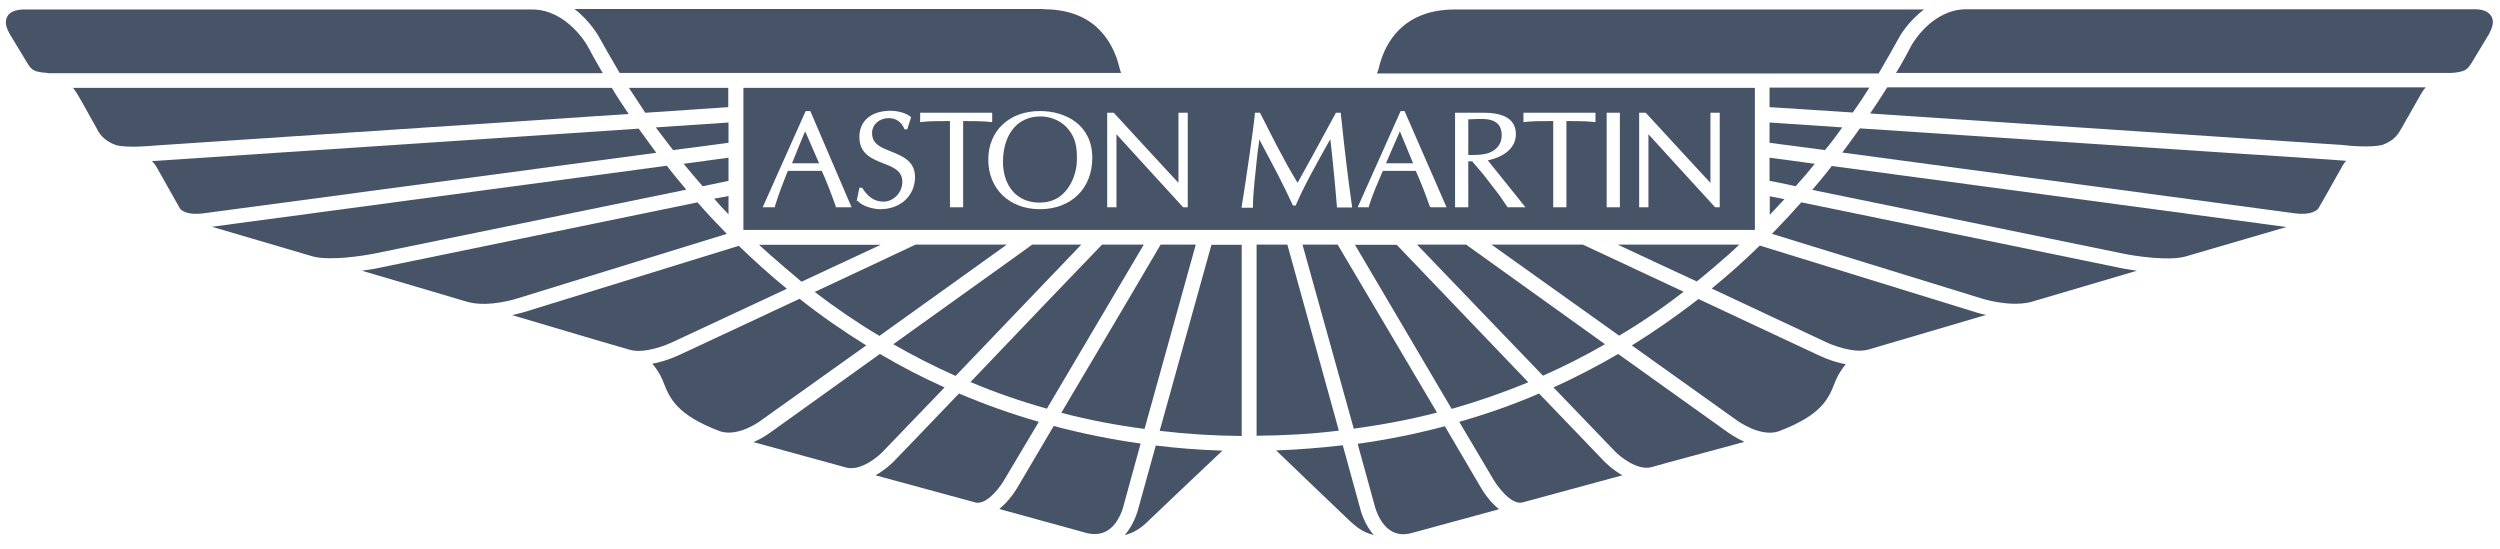
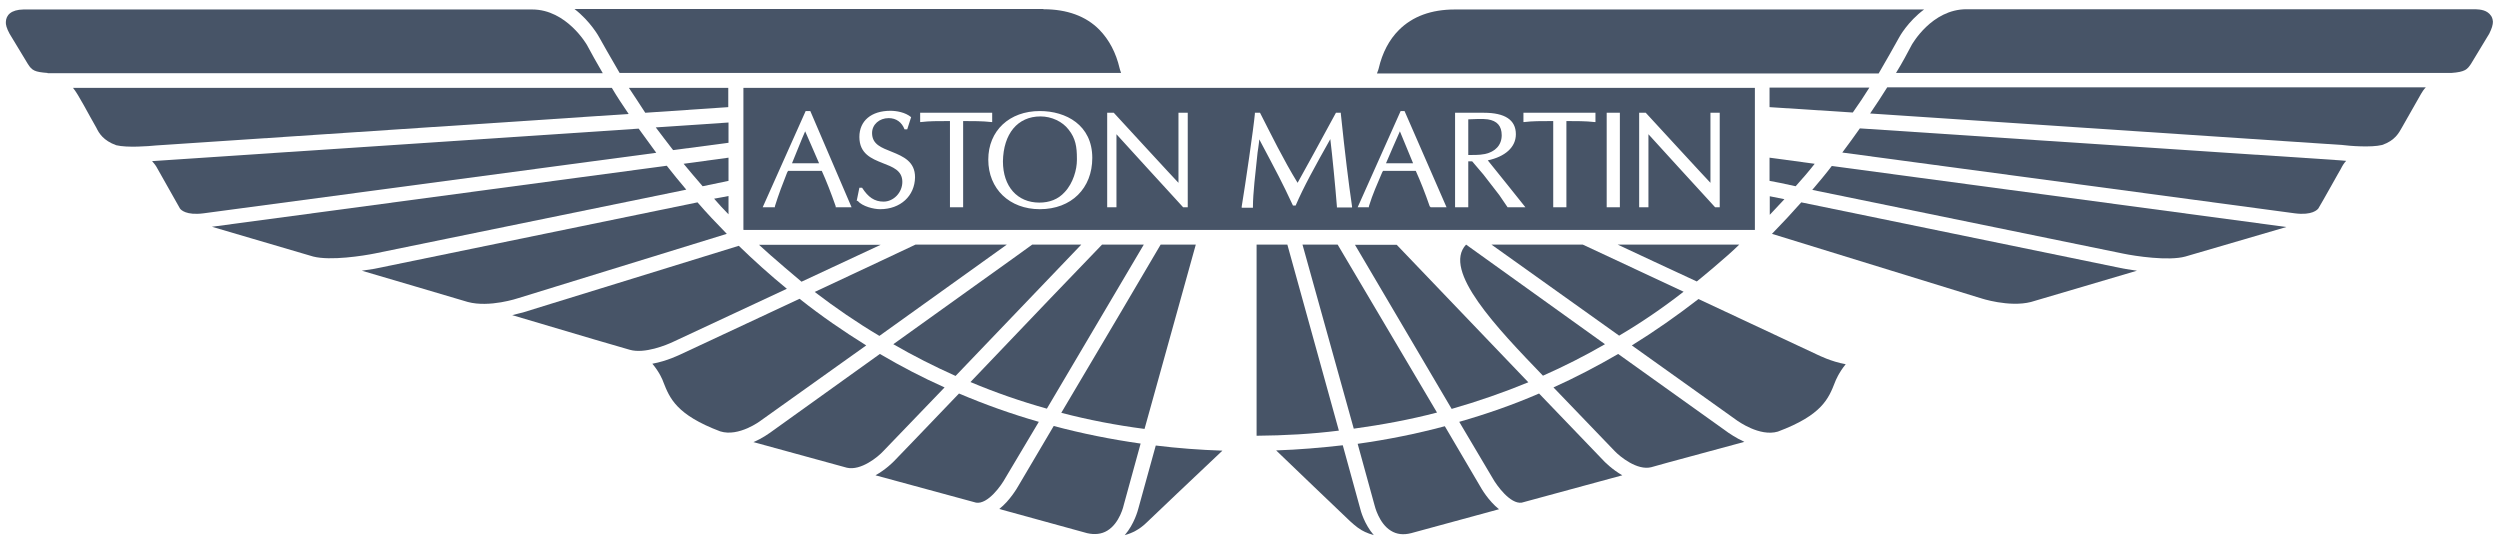
<svg xmlns="http://www.w3.org/2000/svg" width="173" height="38" viewBox="0 0 173 38" fill="none">
  <path d="M74.826 16.926H71.43C70.349 17.72 65.973 20.828 61.817 23.819C63.219 24.63 64.655 25.356 66.125 26.015L74.826 16.926Z" fill="#475467" />
  <path d="M69.673 16.926H63.355C62.763 17.213 59.688 18.649 56.377 20.203C57.813 21.301 59.317 22.332 60.854 23.244L69.673 16.926Z" fill="#475467" />
  <path d="M55.465 19.494L60.938 16.942H52.525C53.37 17.736 55.38 19.426 55.465 19.494Z" fill="#475467" />
  <path d="M103.918 9.357C103.918 8.715 103.597 8.36 102.955 8.259C102.617 8.208 101.975 8.242 101.587 8.259H101.604V10.725C101.823 10.725 102.364 10.742 102.753 10.658C103.479 10.506 103.918 10.033 103.918 9.357Z" fill="#475467" />
  <path d="M121.421 6.079H51.444V15.895L51.461 15.912H121.438V6.079H121.421ZM57.83 14.341V14.273C57.492 13.31 57.188 12.533 56.867 11.823H54.535C54.519 11.857 54.468 11.942 54.468 11.942C54.164 12.702 53.877 13.462 53.623 14.273V14.341H52.779L55.752 7.684H56.073L58.928 14.341H57.83ZM60.905 14.476C60.465 14.476 59.688 14.29 59.35 13.902H59.283L59.469 12.989H59.655C60.077 13.648 60.516 13.952 61.141 13.952C61.834 13.952 62.442 13.327 62.442 12.584C62.442 11.79 61.766 11.553 61.074 11.283C60.313 10.979 59.469 10.641 59.469 9.475C59.469 8.36 60.297 7.667 61.614 7.667C62.037 7.667 62.645 7.769 63.05 8.107L62.78 8.951H62.594C62.408 8.461 62.02 8.174 61.496 8.174C60.854 8.174 60.347 8.613 60.347 9.205C60.347 9.999 61.006 10.219 61.716 10.506C62.51 10.827 63.321 11.181 63.321 12.263C63.304 13.564 62.307 14.476 60.905 14.476ZM66.649 14.341H65.737V8.377C64.858 8.377 64.301 8.377 63.743 8.445H63.675V7.803H68.592H68.659V8.445H68.592C68.001 8.377 67.308 8.377 66.649 8.377V14.341ZM71.954 14.476C69.859 14.476 68.389 13.074 68.389 11.046C68.389 9.036 69.859 7.684 71.954 7.684C73.761 7.684 75.586 8.647 75.586 10.928C75.586 13.023 74.15 14.476 71.954 14.476ZM82.192 14.341H81.871L81.347 13.766C81.347 13.766 77.293 9.34 77.259 9.289V14.341H76.617V7.803H77.073C77.073 7.803 81.499 12.617 81.55 12.651C81.55 12.55 81.55 7.803 81.55 7.803H82.124H82.192V14.341ZM93.545 14.358H92.514V14.29C92.413 12.989 92.194 10.742 92.058 9.627C90.994 11.519 90.2 12.955 89.659 14.223H89.473L88.95 13.124C88.494 12.161 87.243 9.847 87.142 9.644C87.125 9.914 87.024 10.556 87.024 10.556C86.872 12.009 86.703 13.378 86.703 14.307V14.374H85.926V14.29C86.179 12.77 86.753 8.833 86.838 7.87V7.803H87.125H87.193C87.953 9.289 88.798 11.029 89.794 12.651C89.879 12.499 90.893 10.658 90.893 10.658L92.447 7.803H92.717H92.785V7.87C93.072 10.624 93.325 12.685 93.562 14.29V14.358H93.545ZM99.002 14.341L98.934 14.273C98.613 13.344 98.292 12.533 97.971 11.823H95.707C95.691 11.857 95.64 11.942 95.64 11.942C95.319 12.702 94.981 13.445 94.728 14.273V14.341H93.951L96.924 7.684H97.194L100.1 14.341H99.002ZM104.391 14.341H104.324L103.749 13.496L102.651 12.077C102.651 12.077 101.908 11.198 101.874 11.165H101.604C101.604 11.266 101.604 14.341 101.604 14.341H100.691V7.803H102.685C104.138 7.803 104.898 8.292 104.898 9.289C104.898 10.202 104.138 10.844 102.955 11.097C103.074 11.232 105.557 14.341 105.557 14.341H104.391ZM110.406 8.445H110.338C109.747 8.377 109.054 8.377 108.395 8.377C108.395 8.495 108.395 14.341 108.395 14.341H107.483V8.377C106.604 8.377 106.047 8.377 105.489 8.445H105.422V7.803H110.338H110.406V8.445ZM112.095 14.341H111.183V7.803H112.095V14.341ZM119.005 14.341H118.684L118.16 13.766C118.16 13.766 114.106 9.34 114.072 9.289V14.341H113.43V7.803H113.886C113.886 7.803 118.312 12.617 118.363 12.651V7.803H119.005V14.341Z" fill="#475467" />
  <path d="M95.91 11.3H97.786C97.718 11.148 96.958 9.306 96.873 9.087C96.772 9.323 95.961 11.148 95.91 11.3Z" fill="#475467" />
  <path d="M50.413 10.911L47.305 11.334C47.727 11.84 48.166 12.364 48.623 12.888L50.413 12.516V10.911Z" fill="#475467" />
  <path d="M72.004 8.056C70.416 8.056 69.436 9.255 69.403 11.165C69.403 12.905 70.4 14.02 71.92 14.02C72.613 14.02 73.221 13.8 73.677 13.293C74.268 12.668 74.522 11.722 74.522 11.08C74.522 11.046 74.522 11.012 74.522 10.962C74.522 10.185 74.437 9.576 73.947 8.968C73.525 8.411 72.765 8.056 72.004 8.056Z" fill="#475467" />
  <path d="M41.476 2.599C41.476 2.599 42.355 4.17 42.878 5.049H77.58C77.529 4.93 77.478 4.728 77.478 4.728C77.225 3.646 76.752 2.751 76.076 2.058C75.147 1.112 73.829 0.639 72.207 0.639V0.622H39.753C40.851 1.467 41.442 2.531 41.476 2.599Z" fill="#475467" />
  <path d="M50.413 13.564C50.143 13.614 49.822 13.682 49.416 13.749C49.737 14.121 50.059 14.476 50.413 14.831V13.564Z" fill="#475467" />
  <path d="M50.413 8.478L45.379 8.816C45.767 9.323 46.156 9.847 46.578 10.387L50.413 9.881V8.478Z" fill="#475467" />
  <path d="M82.749 16.926H80.317C79.455 18.395 76.025 24.224 73.441 28.566C75.316 29.056 77.242 29.427 79.202 29.681L82.749 16.926Z" fill="#475467" />
  <path d="M79.151 16.926H76.262C75.198 18.024 70.788 22.619 67.156 26.437C68.879 27.164 70.636 27.772 72.444 28.279L79.151 16.926Z" fill="#475467" />
  <path d="M122.468 14.864C122.823 14.493 123.144 14.138 123.482 13.783L122.468 13.581V14.864Z" fill="#475467" />
  <path d="M54.806 11.3H56.681C56.63 11.148 55.803 9.306 55.718 9.087C55.6 9.323 54.873 11.148 54.806 11.3Z" fill="#475467" />
-   <path d="M127.486 8.816L122.452 8.478V9.881L126.287 10.387C126.726 9.864 127.131 9.323 127.486 8.816Z" fill="#475467" />
  <path d="M125.577 11.334L122.452 10.911V12.516C122.823 12.584 123.448 12.702 124.259 12.888C124.715 12.381 125.155 11.874 125.577 11.334Z" fill="#475467" />
  <path d="M131.406 2.616C131.439 2.548 132.014 1.501 133.146 0.656H100.675C99.053 0.656 97.752 1.129 96.806 2.075C96.13 2.751 95.657 3.646 95.403 4.745C95.403 4.745 95.353 4.93 95.285 5.083H130.003C130.561 4.136 131.017 3.309 131.406 2.616Z" fill="#475467" />
  <path d="M129.361 6.062H122.452V7.414L128.213 7.786C128.635 7.194 129.024 6.603 129.361 6.062Z" fill="#475467" />
  <path d="M105.76 26.454L96.654 16.942H93.765L100.455 28.296C102.279 27.772 104.037 27.164 105.76 26.454Z" fill="#475467" />
  <path d="M120.357 16.926H111.943C113.362 17.584 115.356 18.531 117.417 19.477C117.468 19.443 119.495 17.787 120.357 16.926Z" fill="#475467" />
  <path d="M116.505 20.186L109.527 16.926H103.209C105.118 18.294 108.682 20.828 112.044 23.227C113.565 22.332 115.052 21.318 116.505 20.186Z" fill="#475467" />
  <path d="M90.132 16.926L93.68 29.664C95.64 29.394 97.566 29.039 99.441 28.549L92.565 16.926H90.132Z" fill="#475467" />
-   <path d="M111.065 23.819L101.452 16.926H98.056C99.779 18.716 103.597 22.703 106.773 25.998C108.226 25.356 109.662 24.63 111.065 23.819Z" fill="#475467" />
-   <path d="M121.776 16.993C120.745 18.007 119.63 19.004 118.448 19.967C122.401 21.825 126.27 23.633 126.27 23.633C126.777 23.886 128.28 24.477 129.294 24.19L137.437 21.791C137.015 21.707 136.761 21.622 136.711 21.605L121.776 16.993Z" fill="#475467" />
+   <path d="M111.065 23.819L101.452 16.926C99.779 18.716 103.597 22.703 106.773 25.998C108.226 25.356 109.662 24.63 111.065 23.819Z" fill="#475467" />
  <path d="M102.415 33.634L99.982 29.495C98.022 30.019 96.012 30.424 93.95 30.712L95.116 34.952C95.133 35.02 95.42 36.219 96.248 36.726C96.654 36.979 97.11 37.03 97.65 36.895L103.732 35.239C102.989 34.648 102.499 33.786 102.415 33.634Z" fill="#475467" />
  <path d="M111.014 31.928L106.503 27.231C104.712 28.008 102.871 28.65 100.979 29.191L103.293 33.094C103.564 33.584 104.51 34.901 105.304 34.783L112.264 32.891C111.555 32.485 111.048 31.962 111.014 31.928Z" fill="#475467" />
  <path d="M92.92 30.813C91.416 30.982 89.879 31.117 88.308 31.168C89.406 32.232 92.683 35.358 92.683 35.358C93.849 36.489 94.136 36.76 95.066 37.03C94.407 36.27 94.153 35.324 94.12 35.172L92.92 30.813Z" fill="#475467" />
-   <path d="M80.249 29.816C82.107 30.036 84 30.154 85.926 30.171V16.942H83.831L80.249 29.816Z" fill="#475467" />
  <path d="M78.779 35.172C78.745 35.307 78.492 36.27 77.833 37.03C78.34 36.895 78.847 36.642 79.32 36.185C79.32 36.185 83.341 32.35 84.591 31.185C83.037 31.134 81.482 31.016 79.979 30.83L78.779 35.172Z" fill="#475467" />
  <path d="M111.977 24.494C110.524 25.339 109.037 26.116 107.5 26.809C109.882 29.292 111.74 31.218 111.74 31.218C112.112 31.607 113.295 32.57 114.258 32.333L115.407 32.012C115.407 32.012 119.022 31.032 120.711 30.576C120.086 30.289 119.647 29.968 119.613 29.951L111.977 24.494Z" fill="#475467" />
  <path d="M89.085 16.926H86.956V30.154C88.882 30.137 90.774 30.036 92.65 29.799L89.085 16.926Z" fill="#475467" />
  <path d="M72.917 29.478C71.514 31.86 70.484 33.6 70.484 33.6C70.4 33.752 69.893 34.631 69.149 35.222L75.231 36.895C75.755 37.013 76.228 36.962 76.617 36.726C77.495 36.202 77.766 34.952 77.766 34.935L78.931 30.695C76.904 30.407 74.876 30.002 72.917 29.478Z" fill="#475467" />
  <path d="M50.413 6.079H43.52C43.875 6.62 44.264 7.194 44.652 7.803L50.396 7.414V6.079H50.413Z" fill="#475467" />
  <path d="M172.392 1.112C172.121 0.69 171.648 0.656 171.294 0.639H136.085C133.669 0.639 132.318 3.072 132.301 3.089C131.997 3.663 131.642 4.339 131.203 5.049H169.621C170.601 4.981 170.736 4.795 170.99 4.424C170.99 4.424 172.24 2.362 172.257 2.329C172.442 1.957 172.51 1.704 172.51 1.501C172.493 1.281 172.426 1.163 172.392 1.112Z" fill="#475467" />
  <path d="M128.702 8.884C128.331 9.424 127.908 9.982 127.486 10.556L158.809 14.763C160.008 14.915 160.363 14.51 160.43 14.425C160.718 13.952 161.985 11.671 161.985 11.688C162.086 11.486 162.204 11.283 162.356 11.131C162.171 11.114 162.019 11.097 161.968 11.097L128.702 8.884Z" fill="#475467" />
  <path d="M117.535 20.693C116.048 21.842 114.511 22.923 112.923 23.903C116.809 26.674 120.238 29.123 120.238 29.123C120.255 29.123 121.759 30.238 123.026 29.867C126.101 28.718 126.54 27.569 126.979 26.454C127.013 26.353 127.25 25.778 127.723 25.204C126.692 25.018 125.847 24.579 125.797 24.562L117.535 20.693Z" fill="#475467" />
  <path d="M125.408 13.141C132.183 14.527 146.932 17.551 146.932 17.551C147.743 17.72 150.057 18.074 151.223 17.753L158.217 15.709L126.76 11.486C126.337 12.043 125.881 12.584 125.408 13.141Z" fill="#475467" />
  <path d="M124.648 14.003C124.006 14.729 123.33 15.456 122.62 16.182L137.032 20.625H137.048C137.065 20.642 139.042 21.284 140.546 20.896L147.878 18.733C147.253 18.649 146.797 18.564 146.746 18.547L124.648 14.003Z" fill="#475467" />
  <path d="M129.412 7.853L162.086 10.033C162.593 10.1 164.08 10.218 164.84 10.033C165.735 9.729 166.006 9.188 166.208 8.833L167.543 6.485C167.628 6.35 167.712 6.198 167.864 6.045H130.595C130.24 6.62 129.834 7.228 129.412 7.853Z" fill="#475467" />
  <path d="M59.942 23.903C58.371 22.923 56.816 21.859 55.33 20.676C51.207 22.602 47.085 24.528 47.085 24.528C47.034 24.545 46.173 24.984 45.142 25.17C45.632 25.744 45.869 26.319 45.903 26.437C46.342 27.552 46.798 28.701 49.839 29.85C51.123 30.255 52.627 29.123 52.643 29.107L59.942 23.903Z" fill="#475467" />
  <path d="M61.124 31.218L65.365 26.809C63.844 26.133 62.358 25.356 60.888 24.494C56.85 27.383 53.252 29.968 53.252 29.968C53.218 29.985 52.779 30.323 52.136 30.593L58.607 32.367C59.57 32.587 60.753 31.624 61.124 31.218Z" fill="#475467" />
  <path d="M50.295 16.182C49.569 15.439 48.893 14.729 48.268 14.003C41.763 15.338 26.17 18.547 26.17 18.547C26.119 18.564 25.663 18.649 25.038 18.733C27.42 19.426 29.954 20.186 32.37 20.896C33.874 21.301 35.833 20.642 35.884 20.625L50.295 16.182Z" fill="#475467" />
  <path d="M71.886 29.191C69.994 28.65 68.153 27.991 66.362 27.231C63.844 29.867 61.851 31.928 61.851 31.928C61.817 31.962 61.31 32.485 60.584 32.891L67.544 34.783C68.355 34.918 69.301 33.584 69.572 33.077L71.886 29.191Z" fill="#475467" />
  <path d="M54.451 19.983C53.252 19.004 52.153 18.007 51.123 17.01C48.301 17.889 36.171 21.622 36.188 21.622C36.154 21.622 35.867 21.707 35.445 21.808C39.854 23.126 43.284 24.123 43.588 24.207C44.602 24.494 46.105 23.886 46.629 23.633L54.451 19.983Z" fill="#475467" />
  <path d="M47.49 13.124C47.017 12.567 46.578 12.026 46.139 11.469L14.664 15.692C15.78 16.03 18.432 16.79 21.676 17.753C22.875 18.058 25.139 17.703 25.967 17.534L47.49 13.124Z" fill="#475467" />
  <path d="M43.503 7.887C43.081 7.262 42.675 6.654 42.338 6.079H5.051C5.423 6.519 6.133 7.921 6.673 8.85C6.842 9.205 7.146 9.729 8.042 10.05C8.802 10.235 10.289 10.117 10.796 10.066L43.503 7.887Z" fill="#475467" />
  <path d="M41.713 5.066C41.29 4.339 40.919 3.68 40.614 3.106C40.614 3.106 39.212 0.656 36.83 0.656H1.622C0.76 0.673 0.422 1.045 0.405 1.518C0.389 1.687 0.456 1.957 0.659 2.329C0.743 2.481 1.926 4.424 1.926 4.424C2.213 4.88 2.399 4.981 3.294 5.049V5.066H41.713Z" fill="#475467" />
  <path d="M44.196 8.901C44.196 8.901 10.745 11.131 10.525 11.148C10.66 11.3 10.796 11.469 10.897 11.671L12.451 14.425C12.519 14.527 12.89 14.915 14.073 14.763L45.413 10.573C44.99 9.999 44.585 9.441 44.196 8.901Z" fill="#475467" />
</svg>